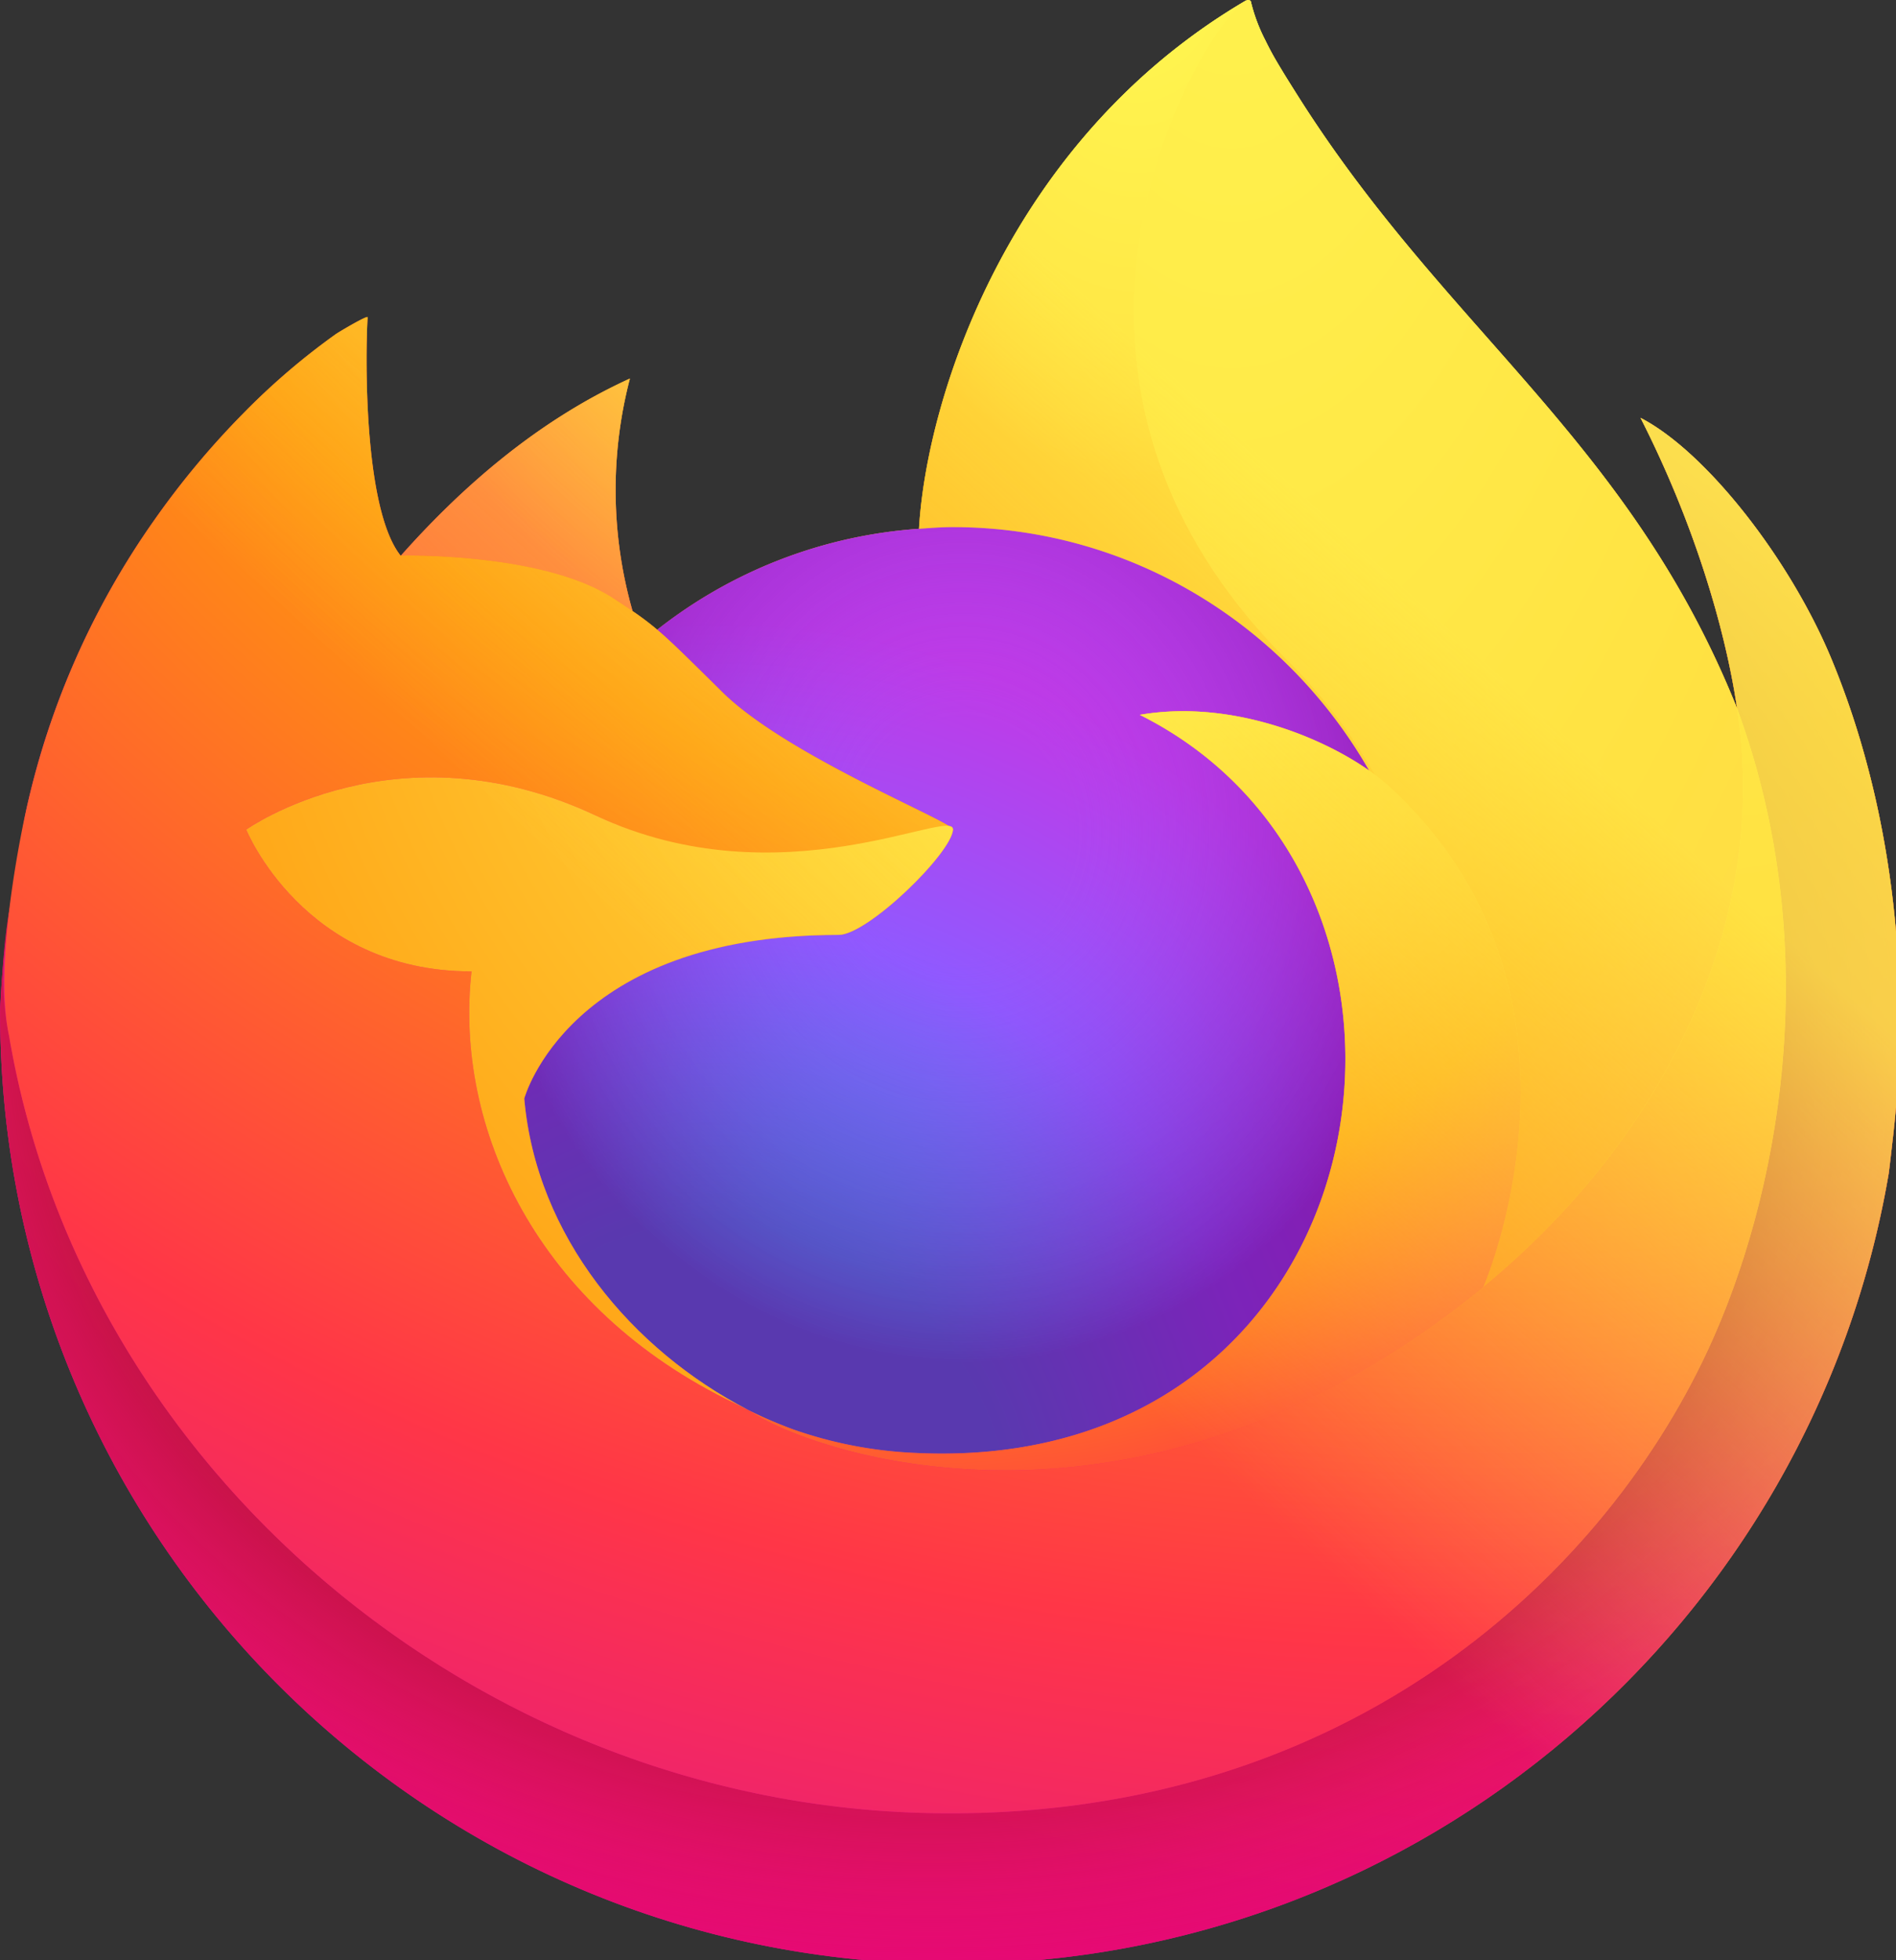
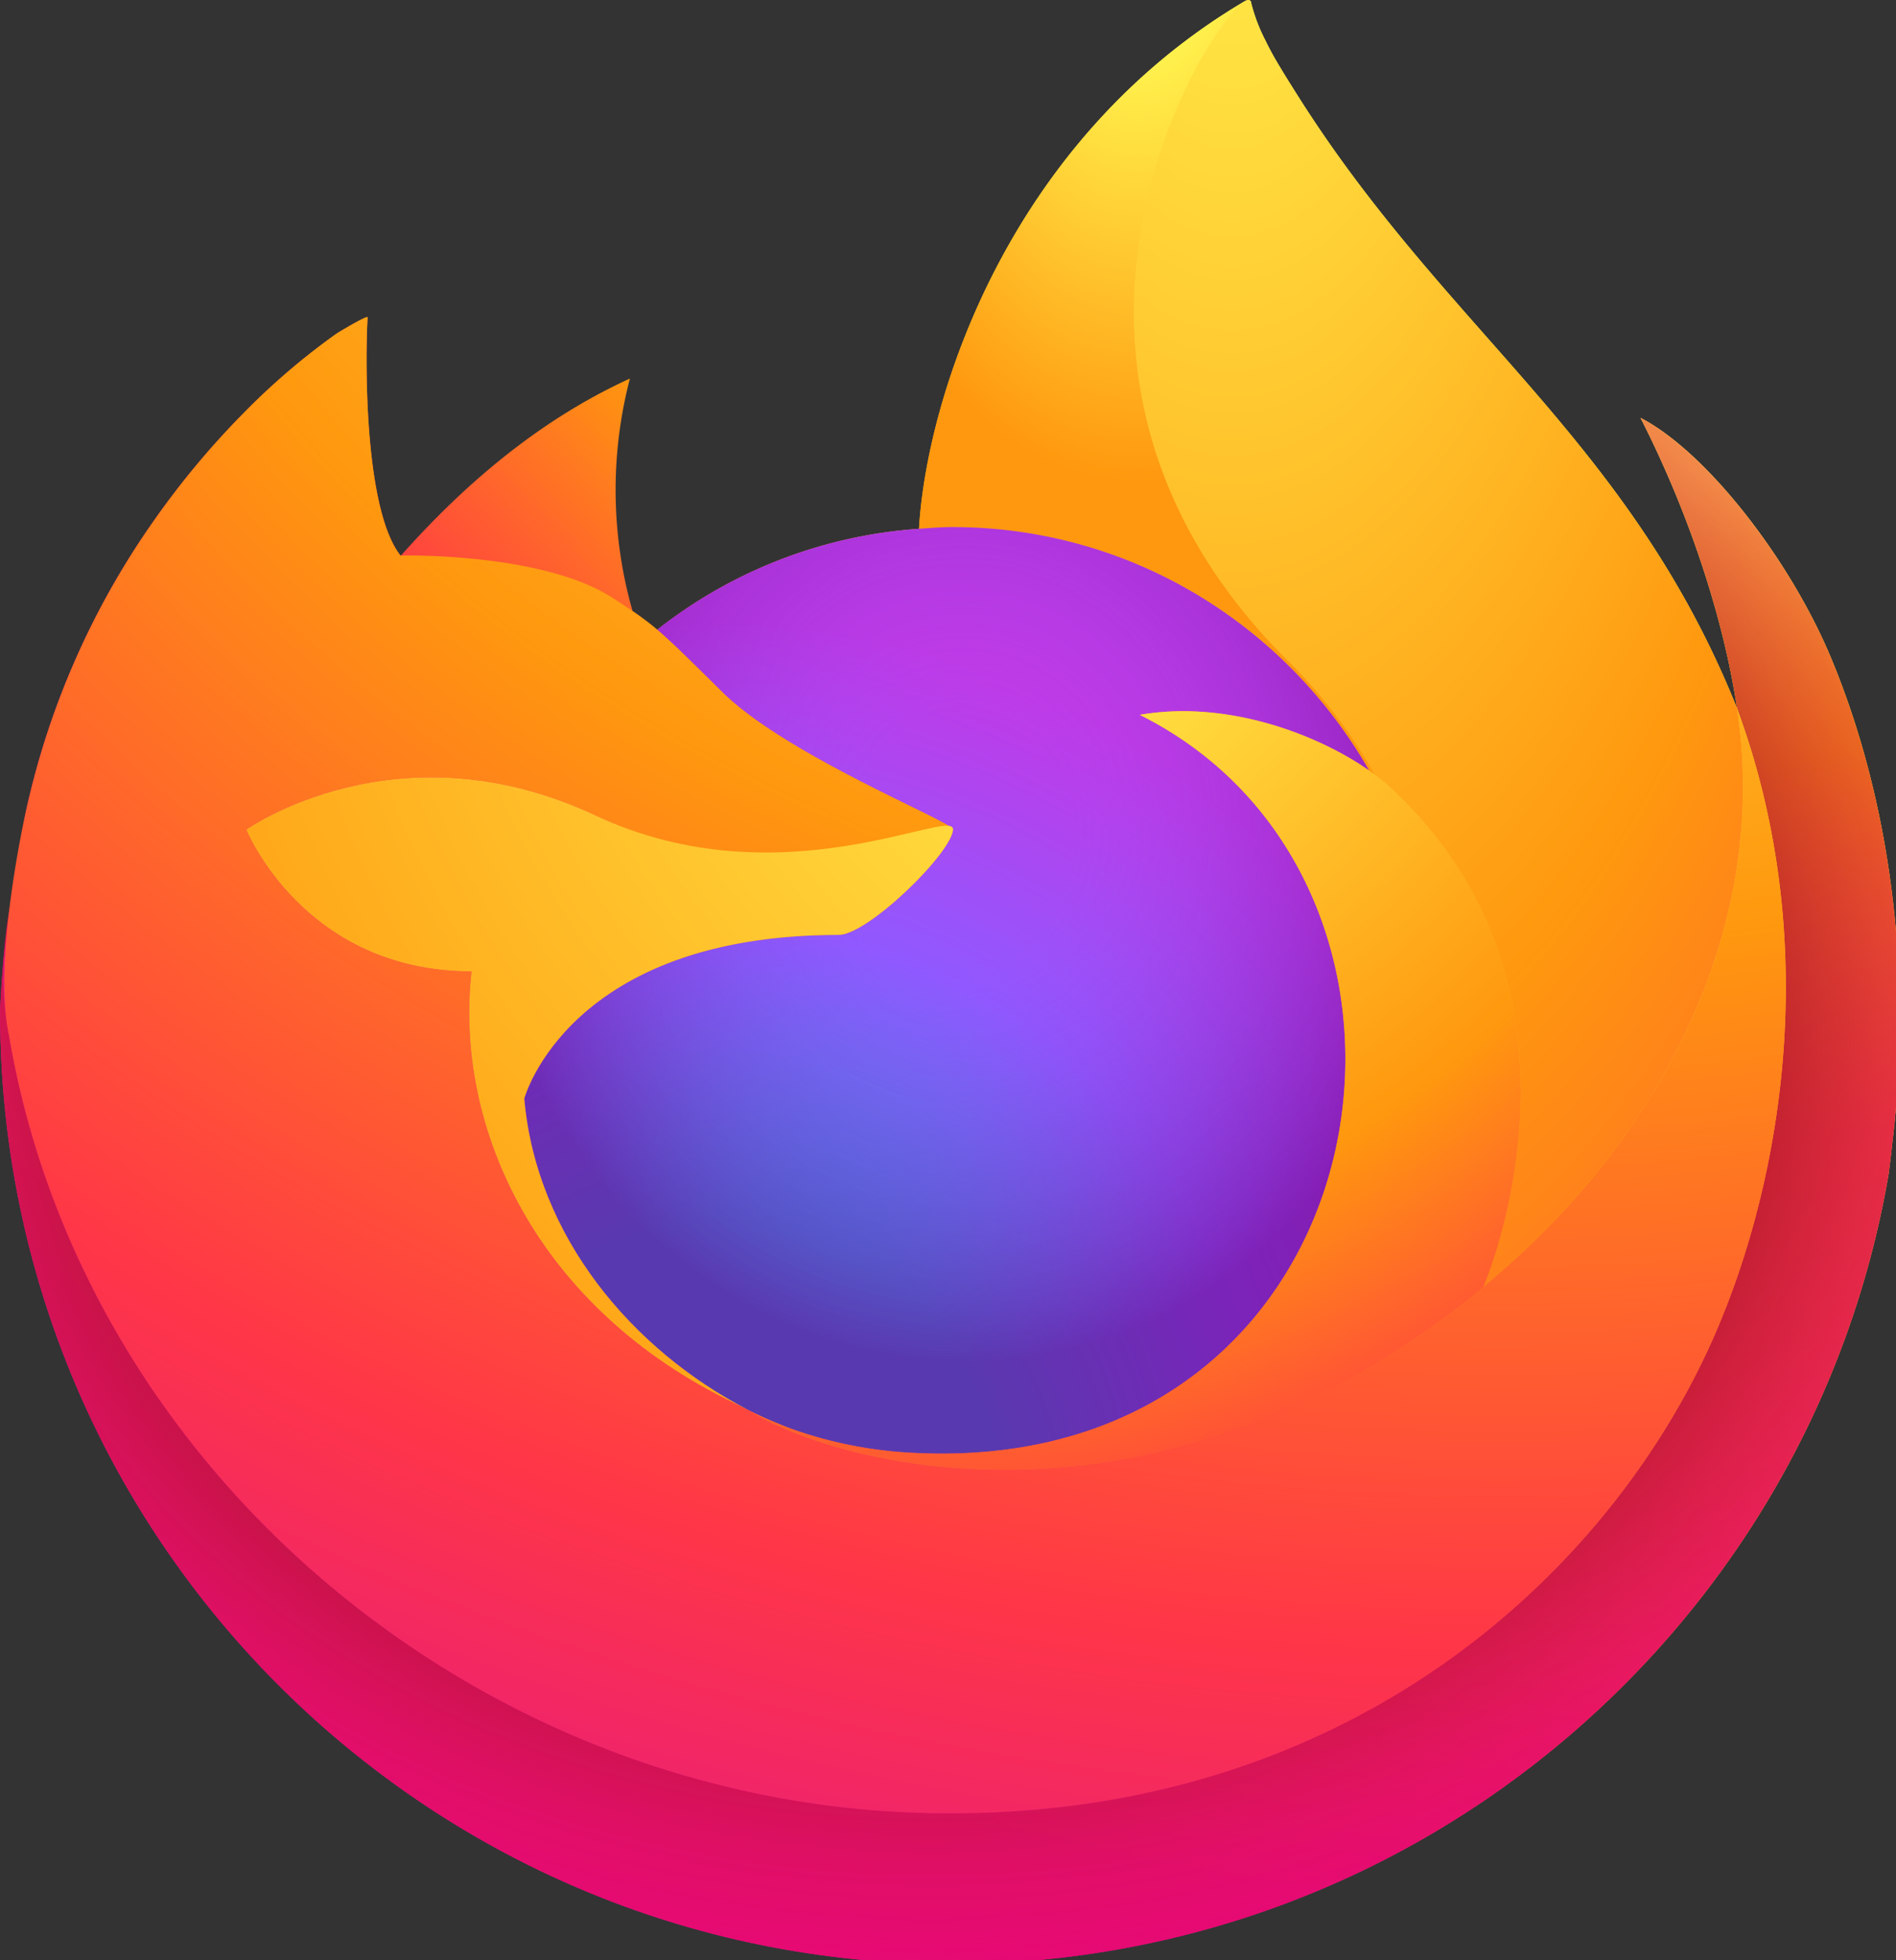
<svg xmlns="http://www.w3.org/2000/svg" xmlns:ns1="http://www.inkscape.org/namespaces/inkscape" xmlns:ns2="http://sodipodi.sourceforge.net/DTD/sodipodi-0.dtd" width="96.775mm" height="100mm" viewBox="0 0 96.775 100" version="1.1" id="svg8" ns1:version="1.0.2-2 (e86c870879, 2021-01-15)" ns2:docname="firefox.svg">
  <rect x="0" y="0" width="96.775" height="100" fill="#333333" stroke="none" />
  <defs id="defs2">
    <radialGradient id="g" cx="240.613" cy="36.807" r="170.021" gradientTransform="scale(0.998,1.002)" fx="240.613" fy="36.807" gradientUnits="userSpaceOnUse">
      <stop offset=".1" stop-color="#ffe226" id="stop833" />
      <stop offset=".79" stop-color="#ff7139" id="stop835" />
    </radialGradient>
    <radialGradient id="c" cx="226.563" cy="290.178" r="554.146" gradientTransform="scale(1.109,0.902)" fx="226.563" fy="290.178" gradientUnits="userSpaceOnUse">
      <stop offset=".3" stop-color="#960e18" id="stop838" />
      <stop offset=".35" stop-color="#b11927" stop-opacity=".74" id="stop840" />
      <stop offset=".43" stop-color="#db293d" stop-opacity=".34" id="stop842" />
      <stop offset=".5" stop-color="#f5334b" stop-opacity=".09" id="stop844" />
      <stop offset=".53" stop-color="#ff3750" stop-opacity="0" id="stop846" />
    </radialGradient>
    <radialGradient id="d" cx="395.444" cy="-17.973" r="210.21" gradientTransform="scale(0.767,1.303)" fx="395.444" fy="-17.973" gradientUnits="userSpaceOnUse">
      <stop offset=".13" stop-color="#fff44f" id="stop849" />
      <stop offset=".53" stop-color="#ff980e" id="stop851" />
    </radialGradient>
    <radialGradient id="e" cx="206.271" cy="373.24" r="223.497" gradientTransform="scale(0.955,1.047)" fx="206.271" fy="373.24" gradientUnits="userSpaceOnUse">
      <stop offset=".35" stop-color="#3a8ee6" id="stop854" />
      <stop offset=".67" stop-color="#9059ff" id="stop856" />
      <stop offset="1" stop-color="#c139e6" id="stop858" />
    </radialGradient>
    <radialGradient id="f" cx="271.621" cy="200.902" r="131.863" gradientTransform="scale(0.955,1.047)" fx="271.621" fy="200.902" gradientUnits="userSpaceOnUse">
      <stop offset=".21" stop-color="#9059ff" stop-opacity="0" id="stop861" />
      <stop offset=".97" stop-color="#6e008b" stop-opacity=".6" id="stop863" />
    </radialGradient>
    <radialGradient id="b" cx="392.807" cy="61.16" r="554.146" gradientTransform="scale(1.109,0.902)" fx="392.807" fy="61.16" gradientUnits="userSpaceOnUse">
      <stop offset=".13" stop-color="#ffbd4f" id="stop866" />
      <stop offset=".28" stop-color="#ff980e" id="stop868" />
      <stop offset=".47" stop-color="#ff3750" id="stop870" />
      <stop offset=".78" stop-color="#eb0878" id="stop872" />
      <stop offset=".86" stop-color="#e50080" id="stop874" />
    </radialGradient>
    <radialGradient id="h" cx="362.075" cy="-81.709" r="742.387" gradientTransform="scale(1.091,0.916)" fx="362.075" fy="-81.709" gradientUnits="userSpaceOnUse">
      <stop offset=".11" stop-color="#fff44f" id="stop877" />
      <stop offset=".46" stop-color="#ff980e" id="stop879" />
      <stop offset=".72" stop-color="#ff3647" id="stop881" />
      <stop offset=".9" stop-color="#e31587" id="stop883" />
    </radialGradient>
    <radialGradient id="i" cx="475.588" cy="-41.588" r="779.909" gradientTransform="scale(0.688,1.453)" fx="475.588" fy="-41.588" gradientUnits="userSpaceOnUse">
      <stop offset="0" stop-color="#fff44f" id="stop886" />
      <stop offset=".3" stop-color="#ff980e" id="stop888" />
      <stop offset=".57" stop-color="#ff3647" id="stop890" />
      <stop offset=".74" stop-color="#e31587" id="stop892" />
    </radialGradient>
    <radialGradient id="j" cx="239.797" cy="99.006" r="461.114" gradientTransform="scale(1.009,0.991)" fx="239.797" fy="99.006" gradientUnits="userSpaceOnUse">
      <stop offset=".14" stop-color="#fff44f" id="stop895" />
      <stop offset=".48" stop-color="#ff980e" id="stop897" />
      <stop offset=".66" stop-color="#ff3647" id="stop899" />
      <stop offset=".9" stop-color="#e31587" id="stop901" />
    </radialGradient>
    <radialGradient id="k" cx="343.038" cy="132.012" r="528.893" gradientTransform="scale(1.057,0.946)" fx="343.038" fy="132.012" gradientUnits="userSpaceOnUse">
      <stop offset=".09" stop-color="#fff44f" id="stop904" />
      <stop offset=".63" stop-color="#ff980e" id="stop906" />
    </radialGradient>
    <linearGradient id="a" x1="441.984" y1="75.631" x2="62.126" y2="454.269" gradientTransform="scale(0.984,1.017)" gradientUnits="userSpaceOnUse">
      <stop offset=".05" stop-color="#fff44f" id="stop909" />
      <stop offset=".37" stop-color="#ff980e" id="stop911" />
      <stop offset=".53" stop-color="#ff3647" id="stop913" />
      <stop offset=".7" stop-color="#e31587" id="stop915" />
    </linearGradient>
    <linearGradient id="l" x1="406.611" y1="68.312" x2="104.093" y2="409.866" gradientTransform="scale(0.984,1.017)" gradientUnits="userSpaceOnUse">
      <stop offset=".17" stop-color="#fff44f" stop-opacity=".8" id="stop918" />
      <stop offset=".6" stop-color="#fff44f" stop-opacity="0" id="stop920" />
    </linearGradient>
  </defs>
  <ns2:namedview id="base" pagecolor="#ffffff" bordercolor="#666666" borderopacity="1.0" ns1:pageopacity="0.0" ns1:pageshadow="2" ns1:zoom="0.35" ns1:cx="325.71613" ns1:cy="533.71363" ns1:document-units="mm" ns1:current-layer="layer1" ns1:document-rotation="0" showgrid="false" ns1:window-width="1899" ns1:window-height="1198" ns1:window-x="130" ns1:window-y="217" ns1:window-maximized="0" />
  <g ns1:label="Layer 1" ns1:groupmode="layer" id="layer1" transform="translate(-19.654,-6.955)">
    <g id="g1018" transform="matrix(0.202,0,0,0.202,16.429,6.955)">
      <path d="m 478.711,166.353 c -10.445,-25.124 -31.6,-52.248 -48.212,-60.821 13.52,26.505 21.345,53.093 24.335,72.936 0,0.039 0.015,0.136 0.047,0.4 C 427.706,111.135 381.627,83.823 344,24.355 c -1.9,-3.007 -3.805,-6.022 -5.661,-9.2 a 73.716,73.716 0 0 1 -2.646,-4.972 43.7,43.7 0 0 1 -3.593,-9.506 0.626,0.626 0 0 0 -0.546,-0.644 0.818,0.818 0 0 0 -0.451,0 c -0.034,0.012 -0.084,0.051 -0.12,0.065 -0.053,0.021 -0.12,0.069 -0.176,0.1 0.027,-0.036 0.083,-0.117 0.1,-0.136 -60.37,35.356 -80.85,100.761 -82.732,133.484 a 120.249,120.249 0 0 0 -66.142,25.488 71.355,71.355 0 0 0 -6.225,-4.7 111.338,111.338 0 0 1 -0.674,-58.732 c -24.688,11.241 -43.89,29.01 -57.85,44.7 h -0.111 c -9.527,-12.067 -8.855,-51.873 -8.312,-60.184 -0.114,-0.515 -7.107,3.63 -8.023,4.255 a 175.073,175.073 0 0 0 -23.486,20.12 210.478,210.478 0 0 0 -22.442,26.913 c 0,0.012 -0.007,0.026 -0.011,0.038 0,-0.013 0.007,-0.026 0.011,-0.038 a 202.838,202.838 0 0 0 -32.247,72.805 c -0.115,0.521 -0.212,1.061 -0.324,1.586 -0.452,2.116 -2.08,12.7 -2.365,15 -0.022,0.177 -0.032,0.347 -0.053,0.524 a 229.066,229.066 0 0 0 -3.9,33.157 c 0,0.41 -0.025,0.816 -0.025,1.227 C 16,388.418 123.6,496 256.324,496 c 118.865,0 217.56,-86.288 236.882,-199.63 0.407,-3.076 0.733,-6.168 1.092,-9.271 4.777,-41.21 -0.53,-84.525 -15.587,-120.746 z M 201.716,354.447 c 1.124,0.537 2.18,1.124 3.334,1.639 0.048,0.033 0.114,0.07 0.163,0.1 a 126.191,126.191 0 0 1 -3.497,-1.739 z m 55.053,-144.93 z m 198.131,-30.59 -0.032,-0.233 c 0.012,0.085 0.027,0.174 0.04,0.259 z" fill="url(#a)" id="path925" style="fill:url(#a)" />
      <path d="m 478.711,166.353 c -10.445,-25.124 -31.6,-52.248 -48.212,-60.821 13.52,26.505 21.345,53.093 24.335,72.936 0,-0.058 0.011,0.048 0.036,0.226 0.012,0.085 0.027,0.174 0.04,0.259 22.675,61.47 10.322,123.978 -7.479,162.175 -27.539,59.1 -94.215,119.67 -198.576,116.716 C 136.1,454.651 36.766,370.988 18.223,261.41 c -3.379,-17.28 0,-26.054 1.7,-40.084 -2.071,10.816 -2.86,13.94 -3.9,33.157 0,0.41 -0.025,0.816 -0.025,1.227 C 16,388.418 123.6,496 256.324,496 c 118.865,0 217.56,-86.288 236.882,-199.63 0.407,-3.076 0.733,-6.168 1.092,-9.271 4.777,-41.21 -0.53,-84.525 -15.587,-120.746 z" fill="url(#b)" id="path927" style="fill:url(#b)" />
      <path d="m 478.711,166.353 c -10.445,-25.124 -31.6,-52.248 -48.212,-60.821 13.52,26.505 21.345,53.093 24.335,72.936 0,-0.058 0.011,0.048 0.036,0.226 0.012,0.085 0.027,0.174 0.04,0.259 22.675,61.47 10.322,123.978 -7.479,162.175 -27.539,59.1 -94.215,119.67 -198.576,116.716 C 136.1,454.651 36.766,370.988 18.223,261.41 c -3.379,-17.28 0,-26.054 1.7,-40.084 -2.071,10.816 -2.86,13.94 -3.9,33.157 0,0.41 -0.025,0.816 -0.025,1.227 C 16,388.418 123.6,496 256.324,496 c 118.865,0 217.56,-86.288 236.882,-199.63 0.407,-3.076 0.733,-6.168 1.092,-9.271 4.777,-41.21 -0.53,-84.525 -15.587,-120.746 z" fill="url(#c)" id="path929" style="fill:url(#c)" />
      <path d="m 361.922,194.6 c 0.524,0.368 1,0.734 1.493,1.1 a 130.706,130.706 0 0 0 -22.31,-29.112 C 266.4,91.892 321.516,4.626 330.811,0.194 c 0.027,-0.036 0.083,-0.117 0.1,-0.136 -60.37,35.356 -80.85,100.761 -82.732,133.484 2.8,-0.194 5.592,-0.429 8.442,-0.429 45.051,0 84.289,24.77 105.301,61.487 z" fill="url(#d)" id="path931" style="fill:url(#d)" />
      <path d="m 256.772,209.514 c -0.393,5.978 -21.514,26.593 -28.9,26.593 -68.339,0 -79.432,41.335 -79.432,41.335 3.027,34.81 27.261,63.475 56.611,78.643 1.339,0.692 2.694,1.317 4.05,1.935 a 132.768,132.768 0 0 0 7.059,2.886 106.743,106.743 0 0 0 31.271,6.031 c 119.78,5.618 142.986,-143.194 56.545,-186.408 22.137,-3.85 45.115,5.053 57.947,14.067 -21.012,-36.714 -60.25,-61.484 -105.3,-61.484 -2.85,0 -5.641,0.235 -8.442,0.429 a 120.249,120.249 0 0 0 -66.142,25.488 c 3.664,3.1 7.8,7.244 16.514,15.828 16.302,16.067 58.13,32.705 58.219,34.657 z" fill="url(#e)" id="path933" style="fill:url(#e)" />
      <path d="m 256.772,209.514 c -0.393,5.978 -21.514,26.593 -28.9,26.593 -68.339,0 -79.432,41.335 -79.432,41.335 3.027,34.81 27.261,63.475 56.611,78.643 1.339,0.692 2.694,1.317 4.05,1.935 a 132.768,132.768 0 0 0 7.059,2.886 106.743,106.743 0 0 0 31.271,6.031 c 119.78,5.618 142.986,-143.194 56.545,-186.408 22.137,-3.85 45.115,5.053 57.947,14.067 -21.012,-36.714 -60.25,-61.484 -105.3,-61.484 -2.85,0 -5.641,0.235 -8.442,0.429 a 120.249,120.249 0 0 0 -66.142,25.488 c 3.664,3.1 7.8,7.244 16.514,15.828 16.302,16.067 58.13,32.705 58.219,34.657 z" fill="url(#f)" id="path935" style="fill:url(#f)" />
-       <path d="m 170.829,151.036 a 244.042,244.042 0 0 1 4.981,3.3 111.338,111.338 0 0 1 -0.674,-58.732 c -24.688,11.241 -43.89,29.01 -57.85,44.7 1.155,-0.033 36.014,-0.66 53.543,10.732 z" fill="url(#g)" id="path937" style="fill:url(#g)" />
      <path d="m 18.223,261.41 c 18.543,109.578 117.877,193.241 230.632,196.434 104.361,2.954 171.037,-57.62 198.576,-116.716 17.8,-38.2 30.154,-100.7 7.479,-162.175 l -0.008,-0.026 -0.032,-0.233 c -0.025,-0.178 -0.04,-0.284 -0.036,-0.226 0,0.039 0.015,0.136 0.047,0.4 8.524,55.661 -19.79,109.584 -64.051,146.044 l -0.133,0.313 c -86.245,70.223 -168.774,42.368 -185.484,30.966 a 144.108,144.108 0 0 1 -3.5,-1.743 c -50.282,-24.029 -71.054,-69.838 -66.6,-109.124 -42.457,0 -56.934,-35.809 -56.934,-35.809 0,0 38.119,-27.179 88.358,-3.541 46.53,21.893 90.228,3.543 90.233,3.541 -0.089,-1.952 -41.917,-18.59 -58.223,-34.656 -8.713,-8.584 -12.85,-12.723 -16.514,-15.828 a 71.355,71.355 0 0 0 -6.225,-4.7 282.929,282.929 0 0 0 -4.981,-3.3 c -17.528,-11.392 -52.388,-10.765 -53.543,-10.735 h -0.111 c -9.527,-12.067 -8.855,-51.873 -8.312,-60.184 -0.114,-0.515 -7.107,3.63 -8.023,4.255 a 175.073,175.073 0 0 0 -23.486,20.12 210.478,210.478 0 0 0 -22.442,26.919 c 0,0.012 -0.007,0.026 -0.011,0.038 0,-0.013 0.007,-0.026 0.011,-0.038 a 202.838,202.838 0 0 0 -32.247,72.805 c -0.115,0.521 -8.65,37.842 -4.44,57.199 z" fill="url(#h)" id="path939" style="fill:url(#h)" />
      <path d="m 341.105,166.587 a 130.706,130.706 0 0 1 22.31,29.112 c 1.323,0.994 2.559,1.985 3.608,2.952 54.482,50.2 25.936,121.2 23.807,126.26 44.261,-36.46 72.575,-90.383 64.051,-146.044 C 427.706,111.135 381.627,83.823 344,24.355 c -1.9,-3.007 -3.805,-6.022 -5.661,-9.2 a 73.716,73.716 0 0 1 -2.646,-4.972 43.7,43.7 0 0 1 -3.593,-9.506 0.626,0.626 0 0 0 -0.546,-0.644 0.818,0.818 0 0 0 -0.451,0 c -0.034,0.012 -0.084,0.051 -0.12,0.065 -0.053,0.021 -0.12,0.069 -0.176,0.1 -9.291,4.428 -64.407,91.694 10.298,166.389 z" fill="url(#i)" id="path941" style="fill:url(#i)" />
      <path d="m 367.023,198.651 c -1.049,-0.967 -2.285,-1.958 -3.608,-2.952 -0.489,-0.368 -0.969,-0.734 -1.493,-1.1 -12.832,-9.014 -35.81,-17.917 -57.947,-14.067 86.441,43.214 63.235,192.026 -56.545,186.408 a 106.743,106.743 0 0 1 -31.271,-6.031 134.51,134.51 0 0 1 -7.059,-2.886 c -1.356,-0.618 -2.711,-1.243 -4.05,-1.935 0.048,0.033 0.114,0.07 0.163,0.1 16.71,11.4 99.239,39.257 185.484,-30.966 l 0.133,-0.313 c 2.129,-5.054 30.675,-76.057 -23.807,-126.258 z" fill="url(#j)" id="path943" style="fill:url(#j)" />
      <path d="m 148.439,277.443 c 0,0 11.093,-41.335 79.432,-41.335 7.388,0 28.509,-20.615 28.9,-26.593 0.391,-5.978 -43.7,18.352 -90.233,-3.541 -50.239,-23.638 -88.358,3.541 -88.358,3.541 0,0 14.477,35.809 56.934,35.809 -4.453,39.286 16.319,85.1 66.6,109.124 1.124,0.537 2.18,1.124 3.334,1.639 -29.348,-15.169 -53.582,-43.834 -56.609,-78.644 z" fill="url(#k)" id="path945" style="fill:url(#k)" />
-       <path d="m 478.711,166.353 c -10.445,-25.124 -31.6,-52.248 -48.212,-60.821 13.52,26.505 21.345,53.093 24.335,72.936 0,0.039 0.015,0.136 0.047,0.4 C 427.706,111.135 381.627,83.823 344,24.355 c -1.9,-3.007 -3.805,-6.022 -5.661,-9.2 a 73.716,73.716 0 0 1 -2.646,-4.972 43.7,43.7 0 0 1 -3.593,-9.506 0.626,0.626 0 0 0 -0.546,-0.644 0.818,0.818 0 0 0 -0.451,0 c -0.034,0.012 -0.084,0.051 -0.12,0.065 -0.053,0.021 -0.12,0.069 -0.176,0.1 0.027,-0.036 0.083,-0.117 0.1,-0.136 -60.37,35.356 -80.85,100.761 -82.732,133.484 2.8,-0.194 5.592,-0.429 8.442,-0.429 45.053,0 84.291,24.77 105.3,61.484 -12.832,-9.014 -35.81,-17.917 -57.947,-14.067 86.441,43.214 63.235,192.026 -56.545,186.408 a 106.743,106.743 0 0 1 -31.271,-6.031 134.51,134.51 0 0 1 -7.059,-2.886 c -1.356,-0.618 -2.711,-1.243 -4.05,-1.935 0.048,0.033 0.114,0.07 0.163,0.1 a 144.108,144.108 0 0 1 -3.5,-1.743 c 1.124,0.537 2.18,1.124 3.334,1.639 -29.35,-15.168 -53.584,-43.833 -56.611,-78.643 0,0 11.093,-41.335 79.432,-41.335 7.388,0 28.509,-20.615 28.9,-26.593 -0.089,-1.952 -41.917,-18.59 -58.223,-34.656 -8.713,-8.584 -12.85,-12.723 -16.514,-15.828 a 71.355,71.355 0 0 0 -6.225,-4.7 111.338,111.338 0 0 1 -0.674,-58.732 c -24.688,11.241 -43.89,29.01 -57.85,44.7 h -0.111 c -9.527,-12.067 -8.855,-51.873 -8.312,-60.184 -0.114,-0.515 -7.107,3.63 -8.023,4.255 A 175.073,175.073 0 0 0 77.345,104.49 210.478,210.478 0 0 0 54.91,131.406 c 0,0.012 -0.007,0.026 -0.011,0.038 0,-0.013 0.007,-0.026 0.011,-0.038 a 202.838,202.838 0 0 0 -32.247,72.805 c -0.115,0.521 -0.212,1.061 -0.324,1.586 -0.452,2.116 -2.486,12.853 -2.77,15.156 -0.022,0.177 0.021,-0.176 0,0 a 279.565,279.565 0 0 0 -3.544,33.53 c 0,0.41 -0.025,0.816 -0.025,1.227 C 16,388.418 123.6,496 256.324,496 c 118.865,0 217.56,-86.288 236.882,-199.63 0.407,-3.076 0.733,-6.168 1.092,-9.271 4.777,-41.21 -0.53,-84.525 -15.587,-120.746 z m -23.841,12.341 c 0.012,0.085 0.027,0.174 0.04,0.259 l -0.008,-0.026 z" fill="url(#l)" id="path947" style="fill:url(#l)" />
    </g>
  </g>
</svg>